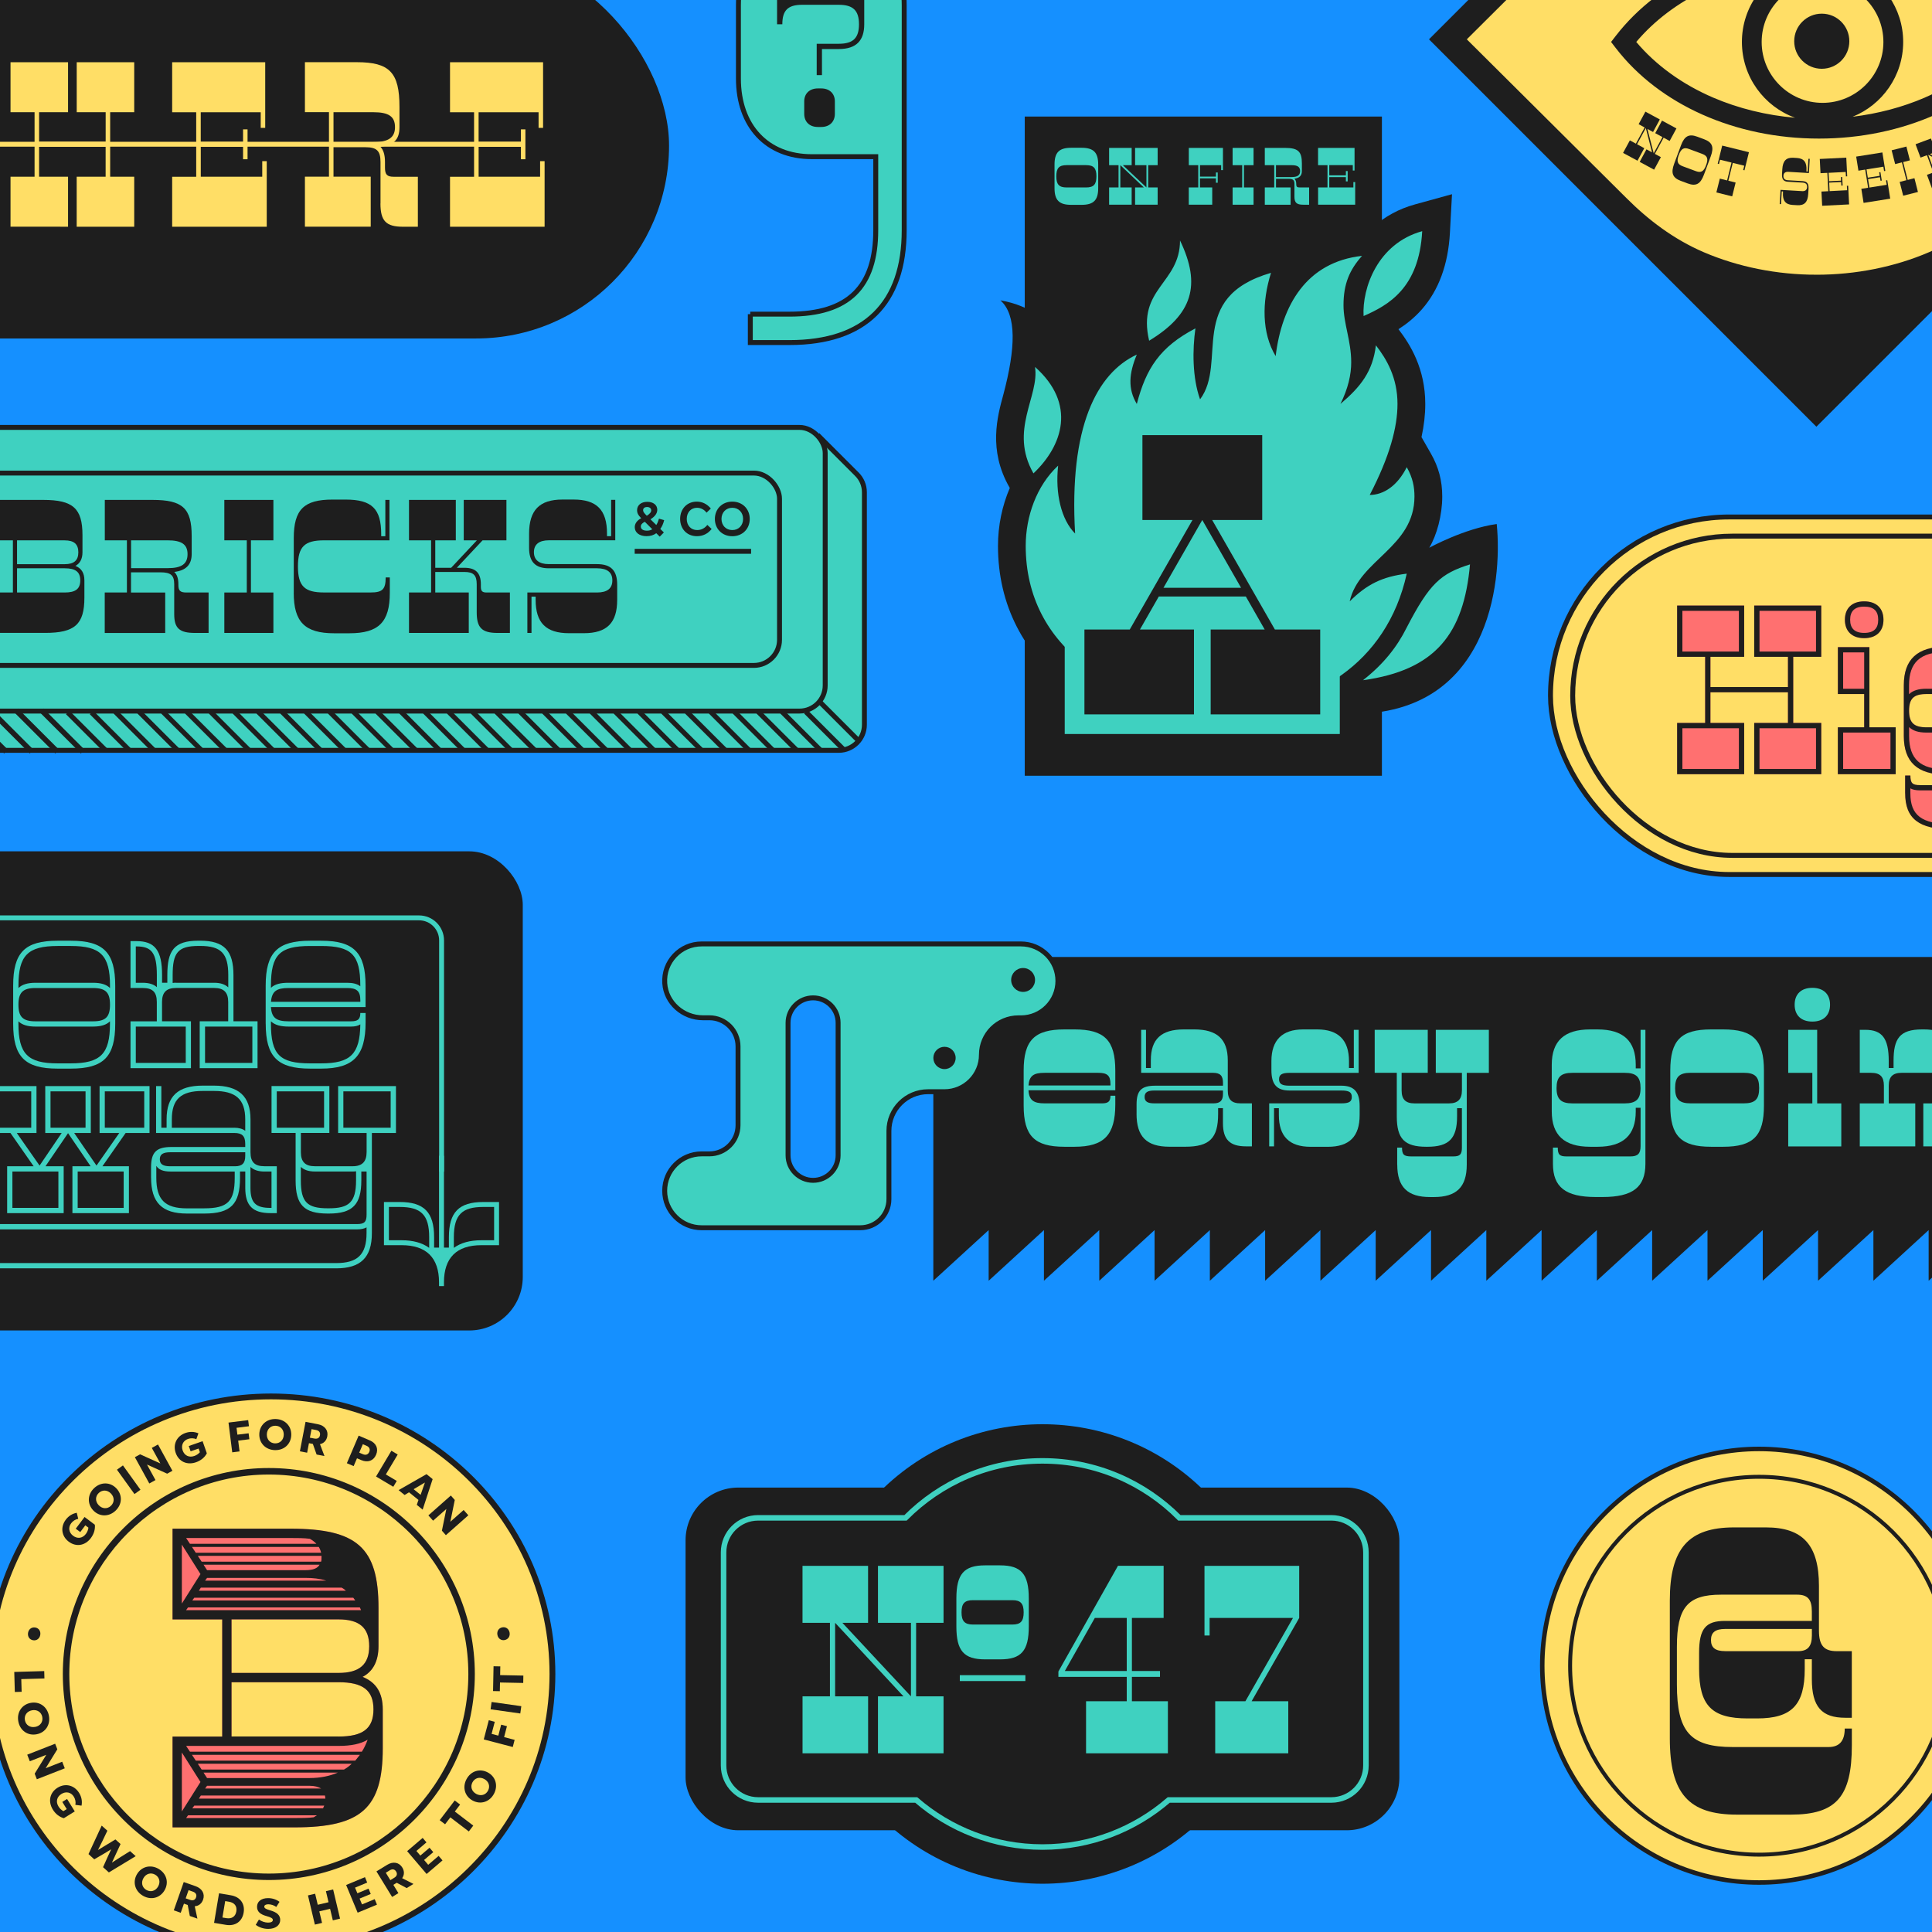
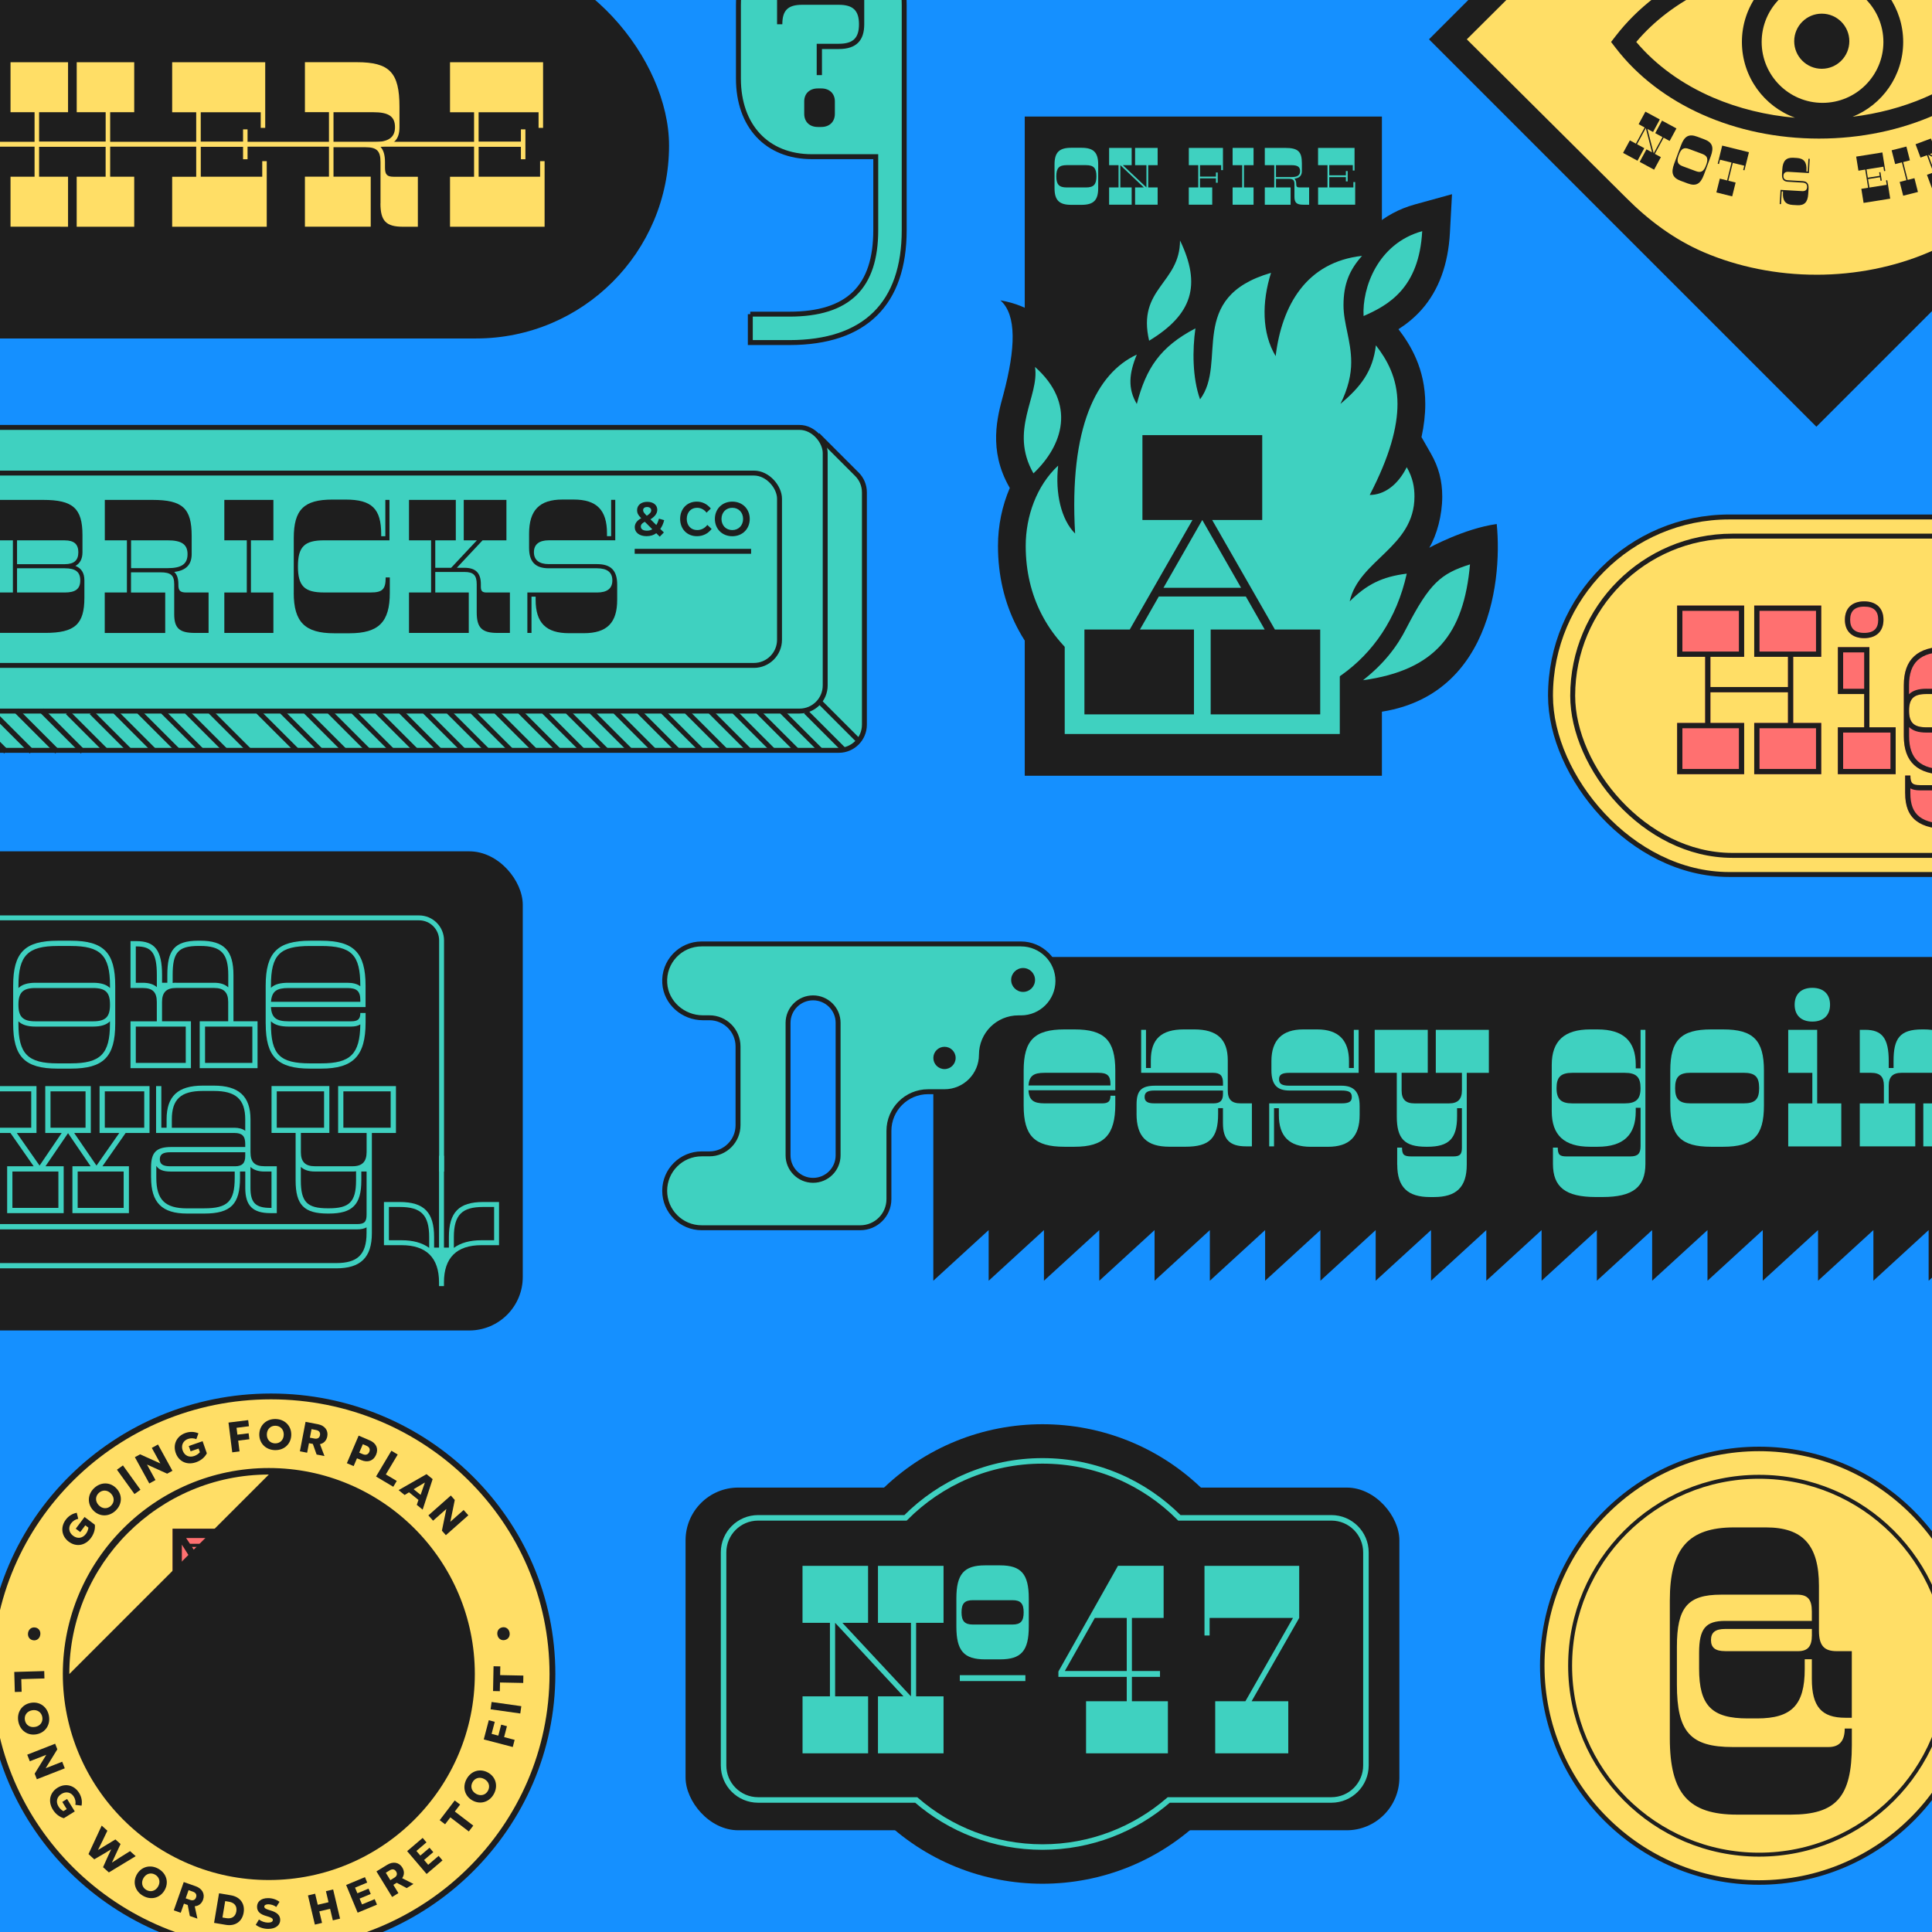
<svg xmlns="http://www.w3.org/2000/svg" id="Layer_1" viewBox="0 0 584 584">
  <defs>
    <style>.cls-1,.cls-2,.cls-3,.cls-4,.cls-5,.cls-6,.cls-7,.cls-8,.cls-9{fill:none;}.cls-10{stroke-width:.37px;}.cls-10,.cls-2,.cls-3,.cls-4,.cls-11,.cls-5,.cls-6,.cls-12,.cls-13,.cls-14,.cls-15{stroke-miterlimit:10;}.cls-10,.cls-2,.cls-11,.cls-5,.cls-6,.cls-12,.cls-13,.cls-14,.cls-15{stroke:#1e1e1e;}.cls-2,.cls-13,.cls-14{stroke-width:1.49px;}.cls-3{stroke-width:1.67px;}.cls-3,.cls-4{stroke:#3fd1c0;}.cls-16,.cls-11,.cls-13,.cls-15{fill:#ffde66;}.cls-17{fill:#ff7070;}.cls-18{fill:#1590ff;}.cls-19,.cls-12{fill:#1e1e1e;}.cls-20,.cls-14{fill:#3fd1c0;}.cls-4{stroke-width:1.48px;}.cls-11{stroke-width:1.76px;}.cls-5{stroke-width:1.6px;}.cls-6{stroke-width:1.19px;}.cls-12{stroke-width:1.71px;}.cls-7{filter:url(#drop-shadow-1);}.cls-8{filter:url(#drop-shadow-2);}.cls-15{stroke-width:1.36px;}.cls-9{clip-path:url(#clippath);}</style>
    <clipPath id="clippath">
      <rect class="cls-1" width="584" height="584" />
    </clipPath>
    <filter id="drop-shadow-1" filterUnits="userSpaceOnUse">
      <feOffset dx=".79" dy=".79" />
      <feGaussianBlur result="blur" stdDeviation="0" />
      <feFlood flood-color="#85c2f9" flood-opacity=".15" />
      <feComposite in2="blur" operator="in" />
      <feComposite in="SourceGraphic" />
    </filter>
    <filter id="drop-shadow-2" filterUnits="userSpaceOnUse">
      <feOffset dx=".56" dy=".56" />
      <feGaussianBlur result="blur-2" stdDeviation="0" />
      <feFlood flood-color="#85c2f9" flood-opacity=".2" />
      <feComposite in2="blur-2" operator="in" />
      <feComposite in="SourceGraphic" />
    </filter>
  </defs>
  <rect class="cls-18" width="584" height="584" />
  <g class="cls-9">
    <rect class="cls-19" x="-81.06" y="-14.31" width="283.3" height="116.62" rx="58.31" ry="58.31" />
    <path class="cls-16" d="m-27.37,68.34v-7.6c0-10.61-4.74-16.09-14.08-16.09h-1.4v-2.12h1.4c9.33,0,14.08-5.48,14.08-16.09v-7.6H-11.04v6.81c0,10.43-3.89,14.76-13.3,14.76h-3.97v2.44h185.93v1.49H-28.3v2.44h3.97c9.41,0,13.3,4.33,13.3,14.76v6.81h-16.33Z" />
    <path class="cls-16" d="m23.18,18.81h17.39v15.11h-7.27v19.5h7.27v15.11h-17.39v-15.11h8.75v-9.04H11.82v9.04h8.75v15.11H3.18v-15.11h7.27v-19.5H3.18v-15.11h17.39v15.11h-8.75v8.91h20.12v-8.91h-8.75v-15.11Z" />
    <path class="cls-16" d="m73.48,44.38h-12.79v9.04h18.58v-4.71h1.36v19.83h-28.59v-15.11h7.27v-19.5h-7.27v-15.11h28.13v19.83h-1.36v-4.71h-18.13v8.91h12.79v-3.75h1.36v9.04h-1.36v-3.75Z" />
    <path class="cls-16" d="m115.02,61.49v-12.53c0-3.36-1.14-4.46-4.55-4.46h-9.66v8.91h11.25v15.11h-19.89v-15.11h7.27v-19.5h-7.27v-15.11h15.68c9.89,0,12.9,3.1,12.9,13.5v6.14c0,3.94-1.88,5.42-5.74,5.94.91.97,1.36,2.45,1.36,4.59v1.68c0,2.13.62,2.78,2.67,2.78h7.27v15.11h-4.49c-5.11,0-6.82-1.74-6.82-7.04Zm-2.16-18.53c4.55,0,6.54-1.39,6.54-4.52,0-3.29-1.99-4.52-6.54-4.52h-12.05v9.04h12.05Z" />
    <path class="cls-16" d="m157.47,44.38h-12.79v9.04h18.58v-4.71h1.36v19.83h-28.59v-15.11h7.27v-19.5h-7.27v-15.11h28.13v19.83h-1.36v-4.71h-18.13v8.91h12.79v-3.75h1.36v9.04h-1.36v-3.75Z" />
    <path class="cls-19" d="m639.78,289.28h-331.19l-26.47,40.7v57.16s16.73-15.31,16.73-15.31v15.31l16.71-15.31v15.31s16.73-15.31,16.73-15.31v15.31l16.71-15.31v15.31l16.71-15.31v15.31s16.71-15.31,16.71-15.31v15.31l16.71-15.31v15.31s16.71-15.31,16.71-15.31v15.31s16.73-15.31,16.73-15.31v15.31l16.71-15.31v15.31s16.71-15.31,16.71-15.31v15.31l16.71-15.31v15.31s16.71-15.31,16.71-15.31v15.31s16.73-15.31,16.73-15.31v15.31l16.71-15.31v15.31l16.71-15.31v15.31s16.73-15.31,16.73-15.31v15.31l16.7-15.31v15.31s16.73-15.31,16.73-15.31v15.31s16.71-15.31,16.71-15.31v15.31s16.71-15.31,16.71-15.31v15.31s16.71-15.31,16.71-15.31v-72.42c0-5.6-4.54-10.13-10.13-10.13Zm-1.98,17.25c-3.09,0-5.58-2.5-5.58-5.58s2.5-5.58,5.58-5.58,5.57,2.5,5.57,5.58-2.5,5.58-5.57,5.58Z" />
    <path class="cls-20" d="m309.43,334.19v-10.57c0-9.17,3.28-12.45,12.33-12.45h3.04c9.05,0,12.33,3.28,12.33,12.45v5.95h-26.24c.18,3.04,1.58,3.95,4.86,3.95h17.37c1.82,0,2.55-.55,2.55-2.31h1.46v2.61c0,9.29-3.4,12.82-12.33,12.82h-3.04c-9.05,0-12.33-3.28-12.33-12.45Zm26.24-6.07v-.43c0-2.61-1.03-3.4-3.64-3.4h-16.28c-3.28,0-4.62.85-4.86,3.83h24.78Z" />
    <path class="cls-20" d="m343.56,336.68v-2.85c0-4.19,1.46-5.65,5.65-5.65h20.47v-.85c0-2.19-.85-3.04-3.04-3.04h-21.69v-13h1.46v11.54h1.46v-2.31c0-6.44,3.16-9.35,10.02-9.35h3.1c6.86,0,10.14,2.92,10.14,9.35v9.11c0,2.73,1.15,3.89,3.89,3.89h3.4v13h-1.76c-4.92,0-6.99-2.07-6.99-6.99v-4.56h-1.46v1.76c0,7.29-2.55,9.9-9.9,9.9h-4.8c-6.92,0-9.96-3.04-9.96-9.96Zm5.35-3.16h17.92c2,0,2.85-.85,2.85-2.85v-1.03h-20.77c-2,0-2.92.55-2.92,1.94s.91,1.94,2.92,1.94Z" />
    <path class="cls-20" d="m386.57,337.05v-2.07h-1.46v11.54h-1.46v-13h21.81c2.31,0,3.16-.49,3.16-1.94s-.85-1.94-3.16-1.94h-15.67c-3.89,0-5.47-1.88-5.47-6.2v-2.67c0-6.38,3.28-9.6,9.6-9.6h4.25c6.38,0,9.6,3.22,9.6,9.6v2.07h1.46v-11.54h1.46v13h-20.9c-2.31,0-3.16.55-3.16,1.94s.85,1.94,3.16,1.94h15.67c3.83,0,5.53,1.88,5.53,6.14v2.73c0,6.5-3.1,9.6-9.6,9.6h-5.22c-6.44,0-9.6-3.16-9.6-9.6Z" />
    <path class="cls-20" d="m422.34,352.05v-5.16h1.46c0,2.13.55,2.67,2.85,2.67h12.64c2,0,2.61-.61,2.61-2.61v-11.97h-1.46v2.49c0,6.68-2.43,9.17-8.99,9.17h-.3c-6.62,0-8.93-2.43-8.93-9.17v-13.18h-6.68v-13h16.04v13h-7.9v5.35c0,2.67,1.21,3.89,3.89,3.89h10.45c2.67,0,3.89-1.28,3.89-3.95v-5.28h-7.9v-13h16.04v13h-6.68v27.76c0,6.8-3.16,9.78-9.9,9.78h-1.21c-6.74,0-9.9-2.98-9.9-9.78Z" />
    <path class="cls-20" d="m469.42,351.81v-4.92h1.46c0,2.13.55,2.67,2.67,2.67h19.26c2.25,0,3.1-.85,3.1-3.1v-11.6h-1.46v1.09c0,7.17-3.77,10.69-11.54,10.69h-2.25c-7.84,0-11.6-3.52-11.6-10.69v-14.09c0-7.17,3.77-10.69,11.6-10.69h2.25c7.78,0,11.54,3.52,11.54,10.69v1.09h1.46v-11.66h1.46v40.52c0,7.05-3.83,10.02-12.94,10.02h-2.07c-9.11,0-12.94-2.98-12.94-10.02Zm5.89-18.28h15.79c3.46,0,4.8-1.28,4.8-4.62s-1.28-4.62-4.8-4.62h-15.79c-3.52,0-4.8,1.28-4.8,4.62s1.34,4.62,4.8,4.62Z" />
    <path class="cls-20" d="m504.89,334.19v-10.57c0-9.17,3.22-12.45,12.33-12.45h3.65c9.11,0,12.33,3.28,12.33,12.45v10.57c0,9.17-3.22,12.45-12.33,12.45h-3.65c-9.11,0-12.33-3.28-12.33-12.45Zm6.14-.67h16.04c3.52,0,4.68-1.28,4.68-4.62s-1.15-4.62-4.68-4.62h-16.04c-3.46,0-4.68,1.28-4.68,4.62s1.21,4.62,4.68,4.62Z" />
    <path class="cls-20" d="m540.54,333.53h7.29v-9.23h-7.29v-13h8.75v22.23h7.29v13h-16.04v-13Zm7.29-34.93c3.34,0,5.35,1.88,5.35,5.1s-2,5.1-5.35,5.1-5.35-1.88-5.35-5.1,2-5.1,5.35-5.1Z" />
    <path class="cls-20" d="m562.17,333.53h7.29v-5.35c0-2.67-1.09-3.89-3.89-3.89h-3.4v-13h1.64c5.1,0,7.11,2.55,7.11,9.42v2.13h1.46v-2.13c0-6.74,1.82-9.54,8.63-9.54h.49c6.68,0,9.23,2.79,9.23,9.54v12.82h6.68v13h-16.04v-13h7.9v-5.35c0-2.67-1.21-3.89-3.89-3.89h-10.57c-2.67,0-3.89,1.21-3.89,3.89v5.35h8.02v13h-16.77v-13Z" />
    <path class="cls-14" d="m316.49,288.59c-2.03-2.01-4.81-3.26-7.89-3.26h-96.52c-6.42,0-11.57,5.4-11.14,11.9.39,5.93,5.58,10.42,11.53,10.42h1.96c4.78,0,8.66,3.88,8.66,8.66v23.82c0,4.78-3.88,8.66-8.66,8.66h-2.34c-6.17,0-11.17,4.99-11.17,11.16,0,3.09,1.25,5.88,3.27,7.89,2.01,2.03,4.81,3.28,7.89,3.28h47.97c4.78,0,8.65-3.87,8.65-8.65v-20.63c0-6.54,5.3-11.84,11.84-11.84h4.95c6.17,0,11.17-5.01,11.17-11.17,0-3.09,1.25-5.88,3.26-7.9,2.03-2.01,4.82-3.26,7.9-3.26h.79c6.16,0,11.17-4.99,11.17-11.17,0-3.07-1.25-5.87-3.27-7.89Zm-63.15,60.64c0,4.18-3.39,7.56-7.56,7.56s-7.57-3.38-7.57-7.56v-40.04c0-4.18,3.39-7.56,7.57-7.56,2.08,0,3.97.85,5.35,2.21,1.37,1.37,2.21,3.25,2.21,5.35v40.04Z" />
    <circle class="cls-19" cx="285.5" cy="319.79" r="3.37" />
    <circle class="cls-19" cx="309.26" cy="296.22" r="3.61" />
    <polygon class="cls-16" points="549.05 -98.48 438.68 11.38 549.05 123.55 660.75 11.19 549.05 -98.48" />
    <g class="cls-7">
      <path class="cls-19" d="m610.51,10.09c-12.95-17.16-35.93-27.4-61.46-27.4s-48.18,10.23-61.44,27.38l-1.41,1.82,1.41,1.83c13.19,17.15,36.16,27.38,61.44,27.38s48.25-10.24,61.44-27.38l1.39-1.8-1.37-1.82Zm-60.39-16.59c10.14,0,18.4,8.25,18.4,18.4s-8.25,18.4-18.4,18.4-18.4-8.25-18.4-18.4,8.25-18.4,18.4-18.4Zm-33.04,35.22c-9.35-4.01-17.34-9.8-23.27-16.83,11.01-13.03,28.49-21.31,48.09-22.94-9.41,3.38-16.15,12.39-16.15,22.94s6.7,19.51,16.06,22.91c-8.66-.74-17.1-2.81-24.73-6.08Zm63.94,0c-6.77,2.91-14.17,4.86-21.8,5.78,8.95-3.61,15.28-12.38,15.28-22.61s-6.4-19.09-15.42-22.67c18.64,2.14,34.97,10.24,45.23,22.64-5.93,7.04-13.93,12.84-23.29,16.85Z" />
    </g>
    <g class="cls-8">
      <circle class="cls-19" cx="550.12" cy="11.9" r="8.33" />
    </g>
    <path class="cls-19" d="m492.67,42.43l1.82.99,2.65-4.89-1.82-.99,2.05-3.79,4.36,2.36-2.05,3.79-1.71-.93,1.91,7.36,2.65-4.89-2.19-1.19,2.05-3.79,4.36,2.36-2.05,3.79-1.82-.99-2.65,4.89,1.82.99-2.05,3.79-4.36-2.36,2.05-3.79,1.69.92-1.89-7.35-2.65,4.89,2.19,1.19-2.05,3.79-4.36-2.36,2.05-3.79Z" />
    <path class="cls-19" d="m506.07,49.47l2.05-5.52c1.05-2.83,2.41-3.56,4.9-2.64l2.1.78c2.49.93,3.04,2.37,1.99,5.2l-2.05,5.52c-1.05,2.83-2.4,3.57-4.9,2.64l-2.1-.78c-2.49-.93-3.04-2.37-1.99-5.2Zm2.56.78l3.98,1.48c1.58.59,2.4.11,3.11-1.81.71-1.92.41-2.81-1.17-3.4l-3.98-1.48c-1.58-.59-2.4-.11-3.11,1.81-.71,1.92-.41,2.81,1.17,3.4Z" />
    <path class="cls-19" d="m528.67,46l-1.36,5.48-.38-.09.32-1.3-3.47-.86-1.34,5.4,2.2.55-1.04,4.18-4.78-1.19,1.04-4.18,2.2.55,1.34-5.4-3.48-.86-.32,1.3-.38-.09,1.36-5.48,8.08,2Z" />
    <path class="cls-19" d="m538.95,58.22l.02-.35-.39-.02-.23,3.86-.39-.02.25-4.3,6.52.38c.95.06,1.46-.34,1.52-1.2.05-.86-.41-1.32-1.36-1.37l-4.51-.27c-1.26-.07-1.8-.81-1.72-2.28l.09-1.51c.15-2.5,1.18-3.58,3.34-3.45l1.05.06c2.15.13,3.06,1.29,2.91,3.79l-.02.29.39.02.23-3.86.39.02-.25,4.3-6.23-.37c-.91-.05-1.42.36-1.47,1.19-.05.83.41,1.3,1.32,1.35l4.51.27c1.31.08,1.85.79,1.76,2.3l-.1,1.62c-.14,2.44-1.16,3.49-3.33,3.36l-1.39-.08c-2.15-.13-3.06-1.29-2.91-3.73Z" />
-     <path class="cls-19" d="m556.56,55.02l-3.64.18.13,2.57,5.29-.27-.07-1.34.39-.02.28,5.65-8.14.41-.22-4.3,2.07-.1-.28-5.55-2.07.1-.22-4.3,8.01-.4.28,5.65-.39.02-.07-1.34-5.16.26.13,2.54,3.64-.18-.05-1.07.39-.02.13,2.57-.39.02-.05-1.07Z" />
    <path class="cls-19" d="m568.27,53.57l-3.6.57.41,2.55,5.23-.83-.21-1.33.38-.06.89,5.58-8.05,1.28-.68-4.25,2.05-.33-.88-5.49-2.05.33-.68-4.25,7.92-1.26.89,5.58-.38.06-.21-1.33-5.1.81.4,2.51,3.6-.57-.17-1.05.38-.06.41,2.55-.38.06-.17-1.05Z" />
    <path class="cls-19" d="m574.23,54.99l2.04-.52-1.37-5.39-2.04.52-1.06-4.17,4.46-1.13,1.06,4.17-2.04.52,1.37,5.39,2.04-.52,1.06,4.17-4.46,1.13-1.06-4.17Z" />
    <path class="cls-19" d="m582.47,52.85l1.94-.72-1.94-5.21-1.94.72-1.5-4.04,4.65-1.73,1.5,4.04-1.82.68,6.8,3.41-1.94-5.21-2.34.87-1.5-4.04,4.65-1.73,1.5,4.04-1.94.72,1.94,5.21,1.94-.72,1.5,4.04-4.65,1.73-1.5-4.04,1.81-.67-6.78-3.41,1.94,5.21,2.34-.87,1.5,4.04-4.65,1.73-1.5-4.04Z" />
    <path class="cls-12" d="m549.05-104L433.16,11.89l115.89,115.89,115.89-115.89-115.89-115.89Zm0,187.9c-12,0-23.88-2.38-34.36-6.87-9.35-4.01-17.14-10.03-23.65-16.54l-48.87-48.6,49.59-49.35c14.09-14.09,34.37-22.65,57.29-22.65s42.95,8.18,56.32,21.54l50.56,50.45-51.09,50.93c-5.66,5.66-13.16,10.67-21.43,14.22-10.48,4.5-22.36,6.87-34.36,6.87Z" />
    <rect class="cls-13" x="468.68" y="156.27" width="259.47" height="108.07" rx="54.04" ry="54.04" />
    <rect class="cls-2" x="475.39" y="162.06" width="246.97" height="96.5" rx="48.25" ry="48.25" />
    <path class="cls-17" d="m506.96,218.53h8.47v-19.99h-8.47v-15.49h20.26v15.49h-10.2v9.14h23.44v-9.14h-10.2v-15.49h20.26v15.49h-8.47v19.99h8.47v15.49h-20.26v-15.49h10.2v-9.27h-23.44v9.27h10.2v15.49h-20.26v-15.49Z" />
    <path class="cls-17" d="m555.55,219.85h7.95v-10.06h-7.95v-14.17h9.53v24.23h7.94v14.17h-17.48v-14.17Zm7.95-38.07c3.64,0,5.83,2.05,5.83,5.56s-2.19,5.56-5.83,5.56-5.83-2.05-5.83-5.56,2.18-5.56,5.83-5.56Z" />
    <path class="cls-17" d="m575.88,239.78v-5.36h1.59c0,2.32.6,2.91,2.91,2.91h20.99c2.45,0,3.38-.93,3.38-3.38v-12.65h-1.59v1.19c0,7.81-4.1,11.65-12.58,11.65h-2.45c-8.54,0-12.65-3.84-12.65-11.65v-15.36c0-7.81,4.1-11.65,12.65-11.65h2.45c8.47,0,12.58,3.84,12.58,11.65v1.19h1.59v-12.71h1.59v44.16c0,7.68-4.17,10.92-14.1,10.92h-2.25c-9.93,0-14.1-3.24-14.1-10.92Zm6.42-19.93h17.21c3.77,0,5.23-1.39,5.23-5.03s-1.39-5.03-5.23-5.03h-17.21c-3.84,0-5.23,1.39-5.23,5.03s1.46,5.03,5.23,5.03Z" />
    <path class="cls-19" d="m506.96,218.53h8.47v-19.99h-8.47v-15.49h20.26v15.49h-10.2v9.14h23.44v-9.14h-10.2v-15.49h20.26v15.49h-8.47v19.99h8.47v15.49h-20.26v-15.49h10.2v-9.27h-23.44v9.27h10.2v15.49h-20.26v-15.49Zm18.67-21.58v-12.31h-17.08v12.31h17.08Zm0,35.49v-12.31h-17.08v12.31h17.08Zm23.31-35.49v-12.31h-17.08v12.31h17.08Zm0,35.49v-12.31h-17.08v12.31h17.08Z" />
    <path class="cls-19" d="m555.55,219.85h7.95v-10.06h-7.95v-14.17h9.53v24.23h7.94v14.17h-17.48v-14.17Zm7.95-11.65v-10.99h-6.36v10.99h6.36Zm7.94,24.23v-10.99h-14.3v10.99h14.3Zm-7.94-50.65c3.64,0,5.83,2.05,5.83,5.56s-2.19,5.56-5.83,5.56-5.83-2.05-5.83-5.56,2.18-5.56,5.83-5.56Zm0,9.53c2.98,0,4.24-1.39,4.24-3.97s-1.26-3.97-4.24-3.97-4.24,1.46-4.24,3.97,1.26,3.97,4.24,3.97Z" />
    <path class="cls-19" d="m575.88,239.78v-5.36h1.59c0,2.32.6,2.91,2.91,2.91h20.99c2.45,0,3.38-.93,3.38-3.38v-12.65h-1.59v1.19c0,7.81-4.1,11.65-12.58,11.65h-2.45c-8.54,0-12.65-3.84-12.65-11.65v-15.36c0-7.81,4.1-11.65,12.65-11.65h2.45c8.47,0,12.58,3.84,12.58,11.65v1.19h1.59v-12.71h1.59v44.16c0,7.68-4.17,10.92-14.1,10.92h-2.25c-9.93,0-14.1-3.24-14.1-10.92Zm6.42-31.58h17.21c.73,0,1.46.07,2.05.13v-1.19c0-6.89-3.38-10.06-10.99-10.06h-2.45c-7.68,0-11.06,3.18-11.06,10.06v2.71c1.13-1.13,2.85-1.66,5.23-1.66Zm0,11.65h17.21c3.77,0,5.23-1.39,5.23-5.03s-1.39-5.03-5.23-5.03h-17.21c-3.84,0-5.23,1.39-5.23,5.03s1.46,5.03,5.23,5.03Zm5.83,12.71h2.45c7.48,0,10.99-3.05,10.99-10.06v-1.19c-.6.07-1.32.13-2.05.13h-17.21c-2.38,0-4.1-.53-5.23-1.66v2.71c0,6.95,3.44,10.06,11.06,10.06Zm1.85,16.55h2.25c9.14,0,12.51-2.65,12.51-9.34v-1.79c-.79.6-1.92.93-3.38.93h-20.99c-1.26,0-2.18-.2-2.91-.6v1.46c0,6.62,3.31,9.34,12.51,9.34Z" />
    <path class="cls-19" d="m373.01,218.17c-40.16,0-67.15-21.36-67.15-53.16,0-6.29,1.45-12.43,4.08-17.73l-1.2-2.1c-5.56-9.73-3.25-18.12-1.4-24.87.94-3.4,1.74-6.34,1.37-8.73l-1.83-11.58,8.76,7.79c5.29,4.7,8.42,10.15,9.15,15.87,4.22-11.63,10.91-17.43,17.08-20.28l1.16-.54c-1.99-10.02,1.98-15.49,5.2-19.92,2.38-3.27,4.25-5.85,4.25-10.24l7.98-1.82c3.77,7.81,4.72,14.46,2.91,20.32-.31.99-.69,1.95-1.16,2.9l2.51-1.31c2.44-5.78,7.48-11.17,18.3-14.32l7.54-2.19-2.36,7.49c-.58,1.82-1.01,3.63-1.3,5.39,5.14-9.22,13.43-14.74,24.35-15.95l5.78-.64c3.26-3.17,7.23-5.44,11.75-6.69l5.62-1.55-.31,5.82c-.99,18.33-11.03,24.93-17.67,28.11l2.8,3.6c3.18,4.09,7.41,10.65,7.41,20.3,0,3.33-.46,6.87-1.4,10.66l3.65,6.38c1.99,3.49,2.88,6.87,2.88,10.94,0,9.13-4.79,14.78-9.64,19.55.83-.15,1.7-.28,2.59-.39l5.9-.74-1.28,5.8c-.07.31-.14.62-.21.93,3.96-4.28,8.3-6.84,13.97-8.63l6-1.9-.56,6.27c-2.2,24.8-14.54,37.33-40.01,40.63l-1.25-3.65c-9.59,6.59-21.71,10.21-34.26,10.21Zm38.53-117.78c.13.64.26,1.29.39,1.97l.27-2.25-.65.28Z" />
    <path class="cls-19" d="m429.9,69.88c-.93,17.25-10.26,22.38-17.72,25.65-.47-8.39,4.2-21.92,17.72-25.65m-73.21,2.8c6.53,13.52,3.73,22.38-9.33,30.31-3.73-15.85,9.33-17.25,9.33-30.31m55.02,4.66c-3.73,4.2-5.6,8.39-5.6,14.92,0,5.6,2.33,10.72,2.33,17.25,0,3.73-.93,7.93-3.26,12.59,6.06-5.13,9.79-9.79,10.73-17.72,3.26,4.2,6.53,9.79,6.53,17.72,0,6.99-2.33,15.85-8.39,27.51,4.2,0,8.39-2.8,11.19-8.39,1.87,3.26,2.33,6.06,2.33,8.86,0,15.39-16.79,19.12-19.58,31.71,5.13-5.13,9.79-7.46,17.25-8.39-6.06,27.51-28.91,40.57-52.23,40.57-35.91,0-62.95-18.19-62.95-48.96,0-8.86,3.26-18.19,9.79-24.25-.93,8.39.93,16.32,5.13,20.52-1.87-32.18,6.53-48.5,18.65-54.09-2.33,5.6-2.8,10.26,0,14.92,2.8-10.72,6.99-17.25,17.72-22.85-.93,6.53-.93,14.92,1.4,21.45,8.39-11.19-4.2-30.78,21.45-38.24-2.8,8.86-2.8,18.19,1.4,25.18,1.87-15.39,9.33-28.44,26.11-30.31m-98.86,33.57c12.59,11.19,8.39,23.78-.47,32.18-7.46-13.06,1.87-23.32.47-32.18m131.5,59.69c-1.87,20.98-11.19,33.57-36.37,36.84,7.93-4.66,12.59-10.26,15.39-15.85,6.99-13.52,12.12-18.19,20.98-20.98m-5.44-111.91l-11.24,3.1c-4.74,1.31-8.95,3.58-12.49,6.72l-4.39.49c-5.6.62-10.69,2.32-15.11,5l1.25-3.97-15.08,4.39c-5.59,1.62-10.12,3.88-13.67,6.82-.54-3.82-1.85-7.87-3.94-12.2l-15.95,3.65c0,2.9-1.12,4.57-3.45,7.77-3,4.12-7.34,10.09-6.4,19.94-4.54,2.42-9.21,6.29-13.08,12.47-1.6-2.7-4.46-18.92-22.95-22.09,4.95,4.4,4.6,14.49.9,28.42-1.84,6.7-4.62,16.82,1.8,28.06l.13.23c-2.31,5.38-3.57,11.39-3.57,17.52,0,8.85,1.92,17.08,5.71,24.47,3.64,7.09,8.91,13.24,15.67,18.28,6.42,4.79,14.04,8.47,22.65,10.96,8.41,2.42,17.59,3.65,27.31,3.65,12.86,0,24.87-3.39,34.94-9.83l1.11,3.23c40.6,0,45.2-38.97,43.37-57.38-9.84,1.36-20.39,7.17-20.39,7.17,2.27-3.79,3.92-9.82,3.92-15.47,0-4.78-1.09-8.92-3.44-13.02l-2.83-4.95c.76-3.5,1.14-6.83,1.14-10,0-10.74-4.57-18.03-8.1-22.62,2.44-1.56,4.86-3.49,7.06-5.99,5.12-5.82,7.97-13.61,8.49-23.16l.63-11.65h0Z" />
    <rect class="cls-19" x="309.76" y="35.23" width="107.96" height="199.26" />
    <path class="cls-20" d="m412.18,95.53c-.47-8.39,4.2-21.92,17.72-25.65-.93,17.25-10.26,22.38-17.72,25.65Zm-99.79,47.56c8.86-8.39,13.06-20.98.47-32.18,1.4,8.86-7.93,19.12-.47,32.18Zm34.97-40.1c13.06-7.93,15.85-16.79,9.33-30.31,0,13.06-13.06,14.46-9.33,30.31Zm64.63,102.63c21.9-3.03,30.49-14.03,32.36-35.02-8.86,2.8-12.2,5.7-19.2,19.22-2.8,5.6-6.86,10.88-13.16,15.8Zm-92.15-64.86c-6.53,6.06-9.79,15.39-9.79,24.25,0,30.78,27.05,48.96,62.95,48.96,23.32,0,46.16-13.06,52.23-40.57-7.46.93-12.12,3.26-17.25,8.39,2.8-12.59,19.58-16.32,19.58-31.71,0-2.8-.47-5.6-2.33-8.86-2.8,5.6-6.99,8.39-11.19,8.39,6.06-11.66,8.39-20.52,8.39-27.51,0-7.93-3.26-13.52-6.53-17.72-.93,7.93-4.66,12.59-10.72,17.72,2.33-4.66,3.26-8.86,3.26-12.59,0-6.53-2.33-11.66-2.33-17.25,0-6.53,1.87-10.72,5.6-14.92-16.79,1.87-24.25,14.92-26.11,30.31-4.2-6.99-4.2-16.32-1.4-25.18-25.65,7.46-13.06,27.05-21.45,38.24-2.33-6.53-2.33-14.92-1.4-21.45-10.73,5.6-14.92,12.12-17.72,22.85-2.8-4.66-2.33-9.33,0-14.92-12.12,5.6-20.52,21.92-18.65,54.09-4.2-4.2-6.06-12.12-5.13-20.52Z" />
    <path class="cls-19" d="m324.85,218.91v-31.6h14.95l15.56-27.16h-12.97v-31.6h42.12v31.6h-12.97l15.56,27.16h14.95v31.6h-77.2Zm52.33-31.6l-2.3-4.03h-22.86l-2.3,4.03h27.46Zm-7.13-12.61l-6.6-11.54-6.6,11.54h13.21Z" />
    <path class="cls-20" d="m381.54,131.53v25.65h-15.13l18.96,33.11h13.7v25.65h-33.11v-25.65h16.33l-5.7-9.98h-26.31l-5.7,9.98h16.33v25.65h-33.11v-25.65h13.7l18.96-33.11h-15.13v-25.65h36.18m-29.82,46.15h23.46l-11.73-20.5-11.73,20.5m35.76-52.1h-48.07v37.54h10.81l-12.15,21.21h-16.2v37.55h83.15v-37.55h-16.2l-12.15-21.21h10.81v-37.54h0Zm-25.51,46.15l1.48-2.58,1.48,2.58h-2.95Z" />
    <path class="cls-20" d="m318.76,56.86v-7.13c0-3.66,1.4-5.06,5.06-5.06h3.08c3.66,0,5.06,1.4,5.06,5.06v7.13c0,3.66-1.38,5.06-5.06,5.06h-3.08c-3.66,0-5.06-1.4-5.06-5.06Zm3.68-.2h5.84c2.32,0,3.14-.89,3.14-3.37s-.83-3.37-3.14-3.37h-5.84c-2.32,0-3.14.89-3.14,3.37s.83,3.37,3.14,3.37Z" />
    <path class="cls-20" d="m335.26,56.66h2.85v-6.73h-2.85v-5.22h6.82v5.22h-2.67l7.13,6.73v-6.73h-3.43v-5.22h6.82v5.22h-2.85v6.73h2.85v5.22h-6.82v-5.22h2.65l-7.11-6.73v6.73h3.43v5.22h-6.82v-5.22Z" />
    <path class="cls-20" d="m359.35,56.66h2.85v-6.73h-2.85v-5.22h10.32v6.71h-.54v-1.49h-6.4v3.46h4.82v-1.25h.54v3.1h-.54v-1.32h-4.82v2.74h3.7v5.22h-7.09v-5.22Z" />
    <path class="cls-20" d="m372.59,56.66h2.9v-6.73h-2.9v-5.22h6.33v5.22h-2.9v6.73h2.9v5.22h-6.33v-5.22Z" />
    <path class="cls-20" d="m382.32,56.66h2.85v-6.73h-2.85v-5.22h6.15c3.88,0,5.06,1.07,5.06,4.66v2.34c0,1.36-.74,2.12-2.25,2.3.36.33.54.85.54,1.58v.11c0,.74.25.96,1.05.96h2.85v5.22h-1.76c-2.01,0-2.68-.6-2.68-2.43v-3.86c0-1.16-.45-1.54-1.78-1.54h-3.79v2.61h4.41v5.22h-7.8v-5.22Zm8.11-3.14c1.78,0,2.56-.54,2.56-1.81s-.78-1.78-2.56-1.78h-4.73v3.59h4.73Z" />
    <path class="cls-20" d="m398.42,56.66h2.85v-6.73h-2.85v-5.22h11.03v6.84h-.53v-1.63h-7.11v3.08h5.02v-1.29h.54v3.12h-.54v-1.29h-5.02v3.12h7.29v-1.63h.54v6.84h-11.21v-5.22Z" />
    <circle class="cls-19" cx="315.12" cy="499.96" r="69.45" transform="translate(-261.23 369.26) rotate(-45)" />
    <rect class="cls-19" x="207.23" y="449.66" width="215.77" height="103.59" rx="15.94" ry="15.94" />
    <path class="cls-20" d="m242.58,512.77h8.29v-22.23h-8.29v-17.22h19.82v17.22h-7.77l20.73,22.23v-22.23h-9.97v-17.22h19.82v17.22h-8.29v22.23h8.29v17.22h-19.82v-17.22h7.71l-20.66-22.23v22.23h9.97v17.22h-19.82v-17.22Zm46.51-29.59c0-7.36,2.27-10.01,8.68-10.01h4.53c6.41,0,8.68,2.65,8.68,10.01v8.47c0,7.36-2.27,9.94-8.68,9.94h-4.53c-6.41,0-8.68-2.58-8.68-9.94v-8.47Zm1.04,23.19h19.82v1.77h-19.82v-1.77Zm3.95-15.31h11.98c2.46,0,3.37-1.03,3.37-3.68s-.91-3.68-3.37-3.68h-11.98c-2.53,0-3.43,1.03-3.43,3.68s.97,3.68,3.43,3.68Z" />
    <path class="cls-20" d="m328.28,514.24h12.31v-7.36h-20.66v-1.62l18.01-31.95h13.8v15.75h-9.59v16.05h8.49v1.77h-8.49v7.36h10.88v15.75h-24.74v-15.75Zm12.31-9.13v-16.05h-9.65l-9.07,16.05h18.72Z" />
    <path class="cls-20" d="m367.33,514.24h9.13l14.38-25.17h-25.2v5.3h-1.55v-21.05h28.63v15.75l-14.38,25.17h11.08v15.75h-22.09v-15.75Z" />
    <path class="cls-3" d="m402.44,458.81h-45.94c-10.57-10.63-25.21-17.22-41.39-17.22s-30.82,6.58-41.39,17.22h-44.56c-5.77,0-10.44,4.68-10.44,10.44v64.4c0,5.77,4.68,10.44,10.44,10.44h47.79c10.23,8.86,23.57,14.23,38.17,14.23s27.93-5.37,38.17-14.23h49.16c5.77,0,10.44-4.68,10.44-10.44v-64.4c0-5.77-4.68-10.44-10.44-10.44Z" />
    <circle class="cls-15" cx="531.72" cy="503.51" r="65.53" />
    <circle class="cls-6" cx="531.72" cy="503.51" r="57.11" />
    <path class="cls-19" d="m504.75,525.44v-41.68c0-15.65,5.64-22.06,19.41-22.06h9.66c11.18,0,16.01,5.39,16.01,17.69v13.52c0,4.47,1.52,6.2,5.37,6.2h4.56v20.13h-1.97c-7.16,0-10.11-3.35-10.11-11.69v-6h-2.15v2.95c0,10.88-3.94,14.94-14.4,14.94h-2.86c-10.83,0-14.67-3.86-14.67-15.04v-4.78c0-7.32,1.97-9.66,7.87-9.66h26.21v-2.85c0-3.66-1.25-5.08-4.47-5.08h-22.99c-10.11,0-13.33,3.86-13.33,15.76v11.39c0,14.33,4.03,18.91,16.91,18.91h28.9c3.31,0,4.92-1.83,4.92-5.59h2.15v5.08c0,15.55-4.74,20.94-18.43,20.94h-16.28c-14.67,0-20.31-6.4-20.31-23.08Zm16.73-26.33h22.01c2.95,0,4.2-1.42,4.2-4.78v-1.93h-26.21c-2.95,0-4.29,1.02-4.29,3.35s1.34,3.35,4.29,3.35Z" />
    <rect class="cls-19" x="-34.35" y="257.34" width="192.37" height="144.83" rx="16.17" ry="16.17" />
    <path class="cls-20" d="m3.98,309.45v-11.52c0-10,3.51-13.57,13.44-13.57h3.97c9.93,0,13.44,3.58,13.44,13.57v11.52c0,10-3.51,13.57-13.44,13.57h-3.97c-9.93,0-13.44-3.58-13.44-13.57Zm6.69-12.38h17.48c2.38,0,4.04.53,5.1,1.59v-.73c0-9.2-2.91-11.98-11.85-11.98h-3.97c-9.07,0-11.85,2.91-11.85,11.98v.73c1.06-1.06,2.78-1.59,5.1-1.59Zm0,11.65h17.48c3.84,0,5.1-1.39,5.1-5.03s-1.26-5.03-5.1-5.03H10.67c-3.77,0-5.1,1.39-5.1,5.03s1.32,5.03,5.1,5.03Zm6.75,12.71h3.97c9,0,11.85-2.85,11.85-11.98v-.73c-1.06,1.06-2.71,1.59-5.1,1.59H10.67c-2.32,0-4.04-.53-5.1-1.59v.73c0,9.14,2.85,11.98,11.85,11.98Z" />
    <path class="cls-20" d="m39.46,308.72h7.94v-5.83c0-2.91-1.19-4.24-4.24-4.24h-3.71v-14.17h1.79c5.56,0,7.75,2.78,7.75,10.26v2.32h1.59v-2.32c0-7.35,1.99-10.39,9.4-10.39h.53c7.28,0,10.06,3.05,10.06,10.39v13.97h7.28v14.17h-17.48v-14.17h8.61v-5.83c0-2.91-1.32-4.24-4.24-4.24h-11.52c-2.91,0-4.24,1.32-4.24,4.24v5.83h8.74v14.17h-18.27v-14.17Zm3.71-11.65c1.85,0,3.31.46,4.24,1.32v-3.64c0-6.82-1.65-8.67-6.16-8.67h-.2v10.99h2.12Zm12.98,24.23v-10.99h-15.1v10.99h15.1Zm-2.91-24.23h11.52c1.85,0,3.24.46,4.24,1.39v-3.71c0-6.55-2.18-8.81-8.47-8.81h-.53c-6.29,0-7.81,2.12-7.81,8.81v2.38c.33-.07.66-.07,1.06-.07Zm23.04,24.23v-10.99h-14.3v10.99h14.3Z" />
    <path class="cls-20" d="m80.31,309.45v-11.52c0-10,3.58-13.57,13.44-13.57h3.31c9.86,0,13.44,3.58,13.44,13.57v6.49h-28.6c.2,3.31,1.72,4.3,5.3,4.3h18.94c1.99,0,2.78-.6,2.78-2.52h1.59v2.85c0,10.13-3.71,13.97-13.44,13.97h-3.31c-9.86,0-13.44-3.58-13.44-13.57Zm6.89-12.38h17.74c1.72,0,3.05.33,3.97,1.06v-.2c0-9.34-2.65-11.98-11.85-11.98h-3.31c-9.2,0-11.85,2.65-11.85,11.98v.66c1.19-1.13,2.91-1.52,5.3-1.52Zm21.72,5.76v-.46c0-2.85-1.13-3.71-3.97-3.71h-17.74c-3.58,0-5.03.93-5.3,4.17h27.01Zm-15.16,18.6h3.31c8.87,0,11.72-2.78,11.85-11.78-.73.46-1.65.66-2.78.66h-18.94c-2.38,0-4.1-.46-5.3-1.59v.73c0,9.34,2.65,11.98,11.85,11.98Z" />
    <path class="cls-20" d="m2.16,352.53h8.01l-7.02-10.06h-7.22v-14.17h15.1v14.17h-5.96l6.89,9.86,6.69-9.86h-4.97v-14.17h13.77v14.17h-5.03l6.75,9.86,6.89-9.86h-5.96v-14.17h15.1v14.17h-7.22l-7.02,10.06h8.01v14.17h-17.08v-14.17h5.5l-6.82-10-6.82,10h5.5v14.17H2.16v-14.17Zm7.28-11.65v-10.99H-2.48v10.99h11.92Zm8.21,24.23v-10.99H3.75v10.99h13.9Zm8.21-24.23v-10.99h-10.59v10.99h10.59Zm11.52,24.23v-10.99h-13.9v10.99h13.9Zm6.22-24.23v-10.99h-11.92v10.99h11.92Z" />
    <path class="cls-20" d="m45.66,355.98v-3.11c0-4.57,1.59-6.16,6.16-6.16h22.31v-.93c0-2.38-.93-3.31-3.31-3.31h-23.64v-14.17h1.59v12.58h1.59v-2.52c0-7.02,3.44-10.2,10.92-10.2h3.38c7.48,0,11.06,3.18,11.06,10.2v9.93c0,2.98,1.26,4.24,4.24,4.24h3.71v14.17h-1.92c-5.36,0-7.61-2.25-7.61-7.61v-4.97h-1.59v1.92c0,7.94-2.78,10.79-10.79,10.79h-5.23c-7.55,0-10.86-3.31-10.86-10.86Zm10.86,9.27h5.23c7.02,0,9.2-2.05,9.2-9.2v-1.92h-19.46c-2.18,0-3.58-.6-4.24-1.72v3.58c0,6.62,2.58,9.27,9.27,9.27Zm-5.03-12.71h19.53c2.18,0,3.11-.93,3.11-3.11v-1.13h-22.64c-2.18,0-3.18.6-3.18,2.12s.99,2.12,3.18,2.12Zm19.33-11.65c1.39,0,2.52.33,3.31.93v-3.44c0-6.16-2.91-8.61-9.47-8.61h-3.38c-6.62,0-9.34,2.52-9.34,8.61v2.52h18.87Zm10.92,24.23h.33v-10.99h-2.12c-1.85,0-3.24-.46-4.24-1.39v6.36c0,4.5,1.59,6.02,6.03,6.02Z" />
    <path class="cls-20" d="m-12.65,372.73v-5.63h1.59c0,2.32.6,2.91,3.11,2.91h115.91c2.18,0,2.85-.66,2.85-2.85v-13.04h-1.59v2.71c0,7.28-2.65,10-9.8,10h-.33c-7.22,0-9.73-2.65-9.73-10v-14.37h-7.28v-14.17h17.48v14.17h-8.61v5.83c0,2.91,1.32,4.24,4.24,4.24h11.39c2.91,0,4.24-1.39,4.24-4.3v-5.76h-8.61v-14.17h17.48v14.17h-7.28v30.26c0,7.42-3.44,10.66-10.79,10.66H-1.86c-7.35,0-10.79-3.24-10.79-10.66Zm110.61-31.85v-10.99h-14.3v10.99h14.3Zm1.13,24.36h.33c6.02,0,8.21-1.79,8.21-8.41v-2.78c-.33.07-.66.07-1.06.07h-11.39c-1.85,0-3.24-.46-4.24-1.39v4.1c0,6.55,1.92,8.41,8.14,8.41ZM-1.86,381.8h103.46c6.42,0,9.2-2.52,9.2-9.07v-1.72c-.73.4-1.66.6-2.85.6H-7.95c-1.39,0-2.38-.2-3.11-.66v1.79c0,6.55,2.78,9.07,9.2,9.07Zm119.95-40.92v-10.99h-14.3v10.99h14.3Z" />
    <path class="cls-4" d="m-11.87,367.1v-82.83c0-3.77,3.05-6.82,6.82-6.82H126.66c3.77,0,6.82,3.05,6.82,6.82v69.86" />
    <path class="cls-20" d="m121.4,376.39h-5.34v-13.05h4.78c7.33,0,10.38,3.11,10.38,10.62v3.17h1.49v-27.77h1.49v27.77h1.49v-3.17c0-7.52,3.04-10.62,10.38-10.62h4.78v13.05h-5.34c-7.46,0-11.31,3.79-11.31,11.25v1.12h-1.49v-1.12c0-7.46-3.85-11.25-11.31-11.25Zm0-1.49c3.42,0,6.21.75,8.33,2.3v-3.23c0-6.77-2.49-9.13-8.88-9.13h-3.29v10.06h3.85Zm24.11,0h3.85v-10.06h-3.29c-6.34,0-8.88,2.3-8.88,9.13v3.23c2.11-1.55,4.91-2.3,8.33-2.3Z" />
    <path class="cls-14" d="m226.79,94.96h11.81c17.89,0,26.12-8.23,26.12-25.41v-22.19h-19.32c-13.6,0-22.19-9.3-22.19-23.62V1.56c0-14.31,8.59-23.62,22.19-23.62h5.73c13.6,0,22.19,9.3,22.19,23.62v67.99c0,22.19-11.81,34-34.71,34h-11.81v-8.59Z" />
    <path class="cls-19" d="m246.87,13.23h6.69c4.37,0,6.09-1.79,6.09-5.89s-1.72-5.89-6.09-5.89h-11.12c-4.37,0-5.96,1.79-5.96,5.89h-1.59V-.34c0-9.2,3.11-12.38,11.92-12.38h2.38c8.87,0,12.05,3.24,12.05,12.38v7.68c0,4.9-2.38,7.48-7.68,7.48h-5.1v7.88h-1.59v-9.47Zm-3.77,17.41c0-2.38,1.66-3.91,4.1-3.91h1.06c2.45,0,4.1,1.52,4.1,3.91v3.77c0,2.38-1.59,3.97-4.1,3.97h-1.06c-2.52,0-4.1-1.59-4.1-3.97v-3.77Z" />
    <path class="cls-10" d="m-25.51,212.44s10.27,10.28,11.83,11.83c1.56,1.55,3.46,2.54,5.74,2.54H253.54c4.28,0,7.75-3.47,7.75-7.75v-70.24c0-2.14-.87-4.08-2.28-5.48l-11.87-11.87" />
    <path class="cls-20" d="m253.32,226.81H-6.95c-1.96,0-5.43-.72-6.81-2.11l-11.75-12.26c-1.36-1.37-2.05-4.54-2.05-6.48v-69.36c0-4.09,3.31-7.4,7.4-7.4H241.92c2.24,0,4.38.93,5.9,2.56l11.3,12.7c1.4,1.5,2.18,3.47,2.18,5.52v68.85c0,4.4-3.57,7.98-7.98,7.98Z" />
    <path class="cls-19" d="m-2.79,179.1H3.9v-15.77H-2.79v-12.22h15.87c8.98,0,11.85,2.56,11.85,10.65v5.17c0,1.98-.73,3.39-2.14,4.12,1.83.73,2.72,2.14,2.72,4.39v5.22c0,8.04-2.87,10.65-11.85,10.65H-2.79v-12.22Zm22.35-8.56c2.82,0,4.12-1.15,4.12-3.6s-1.3-3.6-4.12-3.6H5.15v7.21h14.41Zm0,8.56c3.29,0,4.7-1.1,4.7-3.66s-1.41-3.66-4.7-3.66H5.15v7.31h14.41Z" />
    <path class="cls-19" d="m31.68,179.1h6.68v-15.77h-6.68v-12.22h14.41c9.09,0,11.85,2.51,11.85,10.91v5.48c0,3.19-1.72,4.96-5.27,5.38.84.78,1.25,1.98,1.25,3.71v.26c0,1.72.57,2.25,2.45,2.25h6.68v12.22h-4.12c-4.7,0-6.27-1.41-6.27-5.69v-9.03c0-2.72-1.04-3.6-4.18-3.6h-8.88v6.11h10.34v12.22h-18.28v-12.22Zm19.01-7.36c4.18,0,6-1.25,6-4.23s-1.83-4.18-6-4.18h-11.07v8.41h11.07Z" />
    <path class="cls-19" d="m67.81,179.1h6.79v-15.77h-6.79v-12.22h14.83v12.22h-6.79v15.77h6.79v12.22h-14.83v-12.22Z" />
    <path class="cls-19" d="m88.8,179.2v-16.55c0-8.62,3.08-11.64,11.7-11.64h3.97c7.94,0,10.76,2.77,10.76,10.5v.57h1.25v-10.97h1.25v12.22h-19.79c-5.9,0-7.88,1.93-7.88,7.88s1.98,7.88,7.88,7.88h14.1c3.6,0,4.54-.99,4.54-4.54h1.25v4.65c0,8.82-3.34,12.22-12.22,12.22h-4.6c-8.82,0-12.22-3.39-12.22-12.22Z" />
    <path class="cls-19" d="m123.63,179.1h6.68v-15.77h-6.68v-12.22h14.15v12.22h-6.21v8.3h4.8l7.78-8.3h-3.97v-12.22h12.9v12.22h-7.21l-7.78,8.3h2.3c3.34,0,4.96,1.51,4.96,4.96v.73c0,1.36.42,1.78,1.78,1.78h7v12.22h-3.76c-4.7,0-6.27-1.57-6.27-6.21v-8.51c0-2.77-1.04-3.71-3.71-3.71h-8.82v6.21h10.13v12.22h-18.07v-12.22Z" />
    <path class="cls-19" d="m161.91,181.34v-.99h-1.25v10.97h-1.25v-12.22h21.04c3.08,0,4.65-1.2,4.65-3.66s-1.57-3.66-4.65-3.66h-14.57c-4.07,0-5.95-1.98-5.95-6.16v-4.28c0-7.1,3.13-10.34,10.08-10.34h3.39c6.94,0,10.08,3.13,10.08,10.23v.84h1.25v-10.97h1.25v12.22h-20.1c-2.92,0-4.49,1.25-4.49,3.6s1.57,3.6,4.49,3.6h14.57c4.23,0,6.11,1.93,6.11,6.21v4.59c0,6.94-3.08,10.08-10.08,10.08h-4.49c-6.94,0-10.08-3.13-10.08-10.08Z" />
    <rect class="cls-2" x="-27.56" y="129.2" width="277" height="85.74" rx="7.75" ry="7.75" />
    <rect class="cls-2" x="-13.76" y="143" width="249.39" height="58.14" rx="7.75" ry="7.75" />
    <path class="cls-19" d="m192.57,154.24c0-1.54,1.24-2.55,3.08-2.55s3.03.97,3.03,2.41c0,1.07-.71,2.05-2.06,2.87l1.76,1.73c.36-.55.58-1.11.81-1.92l1.57.45c-.27,1.08-.62,1.89-1.17,2.65l1.08,1.07-1.25,1.27-1.04-1.04c-.79.58-1.76.89-2.94.89-2.16,0-3.57-1.08-3.57-2.72,0-1.11.73-2.07,1.96-2.71l-.2-.2c-.68-.69-1.05-1.31-1.05-2.19Zm2.97,6.17c.65,0,1.17-.13,1.63-.43l-2.26-2.26c-.81.42-1.2.85-1.2,1.44,0,.81.71,1.25,1.83,1.25Zm-.42-4.91l.4.4c.92-.59,1.33-1.09,1.33-1.63,0-.6-.49-1.01-1.24-1.01s-1.21.36-1.21.95c0,.39.19.75.72,1.28Z" />
    <path class="cls-19" d="m205.59,156.86c0-2.97,2.02-5.23,5.04-5.23,1.69,0,3.13.75,4.24,2.09l-1.3,1.25c-.71-.95-1.76-1.48-2.87-1.48-1.86,0-3.11,1.41-3.11,3.37s1.24,3.37,3.15,3.37c1.25,0,2.32-.58,3.07-1.56l1.3,1.22c-1.11,1.45-2.67,2.19-4.44,2.19-3.05,0-5.08-2.22-5.08-5.23Z" />
    <path class="cls-19" d="m216.09,156.86c0-3.02,2.22-5.23,5.27-5.23s5.27,2.2,5.27,5.23-2.22,5.23-5.27,5.23-5.27-2.2-5.27-5.23Zm5.27,3.37c1.9,0,3.26-1.41,3.26-3.37s-1.35-3.37-3.26-3.37-3.27,1.41-3.27,3.37,1.35,3.37,3.27,3.37Z" />
    <line class="cls-5" x1="-10.61" y1="214.73" x2="1.83" y2="227.18" />
    <line class="cls-5" x1="-2.89" y1="214.73" x2="9.56" y2="227.18" />
    <line class="cls-5" x1="4.84" y1="214.73" x2="17.28" y2="227.18" />
    <line class="cls-5" x1="12.56" y1="214.73" x2="25" y2="227.18" />
    <line class="cls-2" x1="20.46" y1="215.36" x2="32.06" y2="226.96" />
    <line class="cls-2" x1="27.66" y1="215.36" x2="39.26" y2="226.96" />
    <line class="cls-2" x1="34.86" y1="215.16" x2="46.45" y2="226.75" />
    <line class="cls-2" x1="42.06" y1="215.16" x2="53.65" y2="226.75" />
    <line class="cls-2" x1="49.25" y1="215.16" x2="60.85" y2="226.75" />
    <line class="cls-2" x1="56.45" y1="215.16" x2="68.05" y2="226.75" />
    <line class="cls-2" x1="63.65" y1="215.16" x2="75.24" y2="226.75" />
-     <line class="cls-2" x1="70.85" y1="215.16" x2="82.44" y2="226.75" />
    <line class="cls-2" x1="78.04" y1="215.16" x2="89.64" y2="226.75" />
    <line class="cls-2" x1="85.24" y1="215.16" x2="96.84" y2="226.75" />
    <line class="cls-2" x1="92.44" y1="215.16" x2="104.03" y2="226.75" />
    <line class="cls-2" x1="99.64" y1="215.16" x2="111.23" y2="226.75" />
    <line class="cls-2" x1="106.83" y1="215.16" x2="118.43" y2="226.75" />
    <line class="cls-2" x1="114.03" y1="215.16" x2="125.63" y2="226.75" />
    <line class="cls-2" x1="121.23" y1="215.16" x2="132.83" y2="226.75" />
    <line class="cls-2" x1="128.43" y1="215.16" x2="140.02" y2="226.75" />
    <line class="cls-2" x1="135.62" y1="215.16" x2="147.22" y2="226.75" />
    <line class="cls-2" x1="142.82" y1="215.16" x2="154.42" y2="226.75" />
    <line class="cls-2" x1="150.02" y1="215.16" x2="161.62" y2="226.75" />
    <line class="cls-2" x1="157.22" y1="215.16" x2="168.81" y2="226.75" />
    <line class="cls-2" x1="164.42" y1="215.16" x2="176.01" y2="226.75" />
    <line class="cls-2" x1="171.61" y1="215.16" x2="183.21" y2="226.75" />
    <line class="cls-2" x1="178.81" y1="215.16" x2="190.41" y2="226.75" />
    <line class="cls-2" x1="186.01" y1="215.16" x2="197.6" y2="226.75" />
    <line class="cls-2" x1="193.21" y1="215.16" x2="204.8" y2="226.75" />
    <line class="cls-2" x1="200.4" y1="215.16" x2="212" y2="226.75" />
    <line class="cls-2" x1="207.6" y1="215.16" x2="219.2" y2="226.75" />
    <line class="cls-2" x1="214.8" y1="215.16" x2="226.39" y2="226.75" />
    <line class="cls-2" x1="222" y1="215.16" x2="233.59" y2="226.75" />
    <line class="cls-2" x1="229.19" y1="215.16" x2="240.79" y2="226.75" />
    <line class="cls-2" x1="236.39" y1="215.16" x2="247.99" y2="226.75" />
    <line class="cls-2" x1="243.59" y1="215.16" x2="255.18" y2="226.75" />
    <line class="cls-2" x1="247.7" y1="212.07" x2="259.59" y2="223.96" />
    <line class="cls-2" x1="191.85" y1="166.65" x2="227.04" y2="166.65" />
    <path class="cls-2" d="m-25.51,212.44s10.27,10.28,11.83,11.83c1.56,1.55,3.46,2.54,5.74,2.54H253.54c4.28,0,7.75-3.47,7.75-7.75v-70.24c0-2.14-.87-4.08-2.28-5.48l-11.87-11.87" />
    <path class="cls-11" d="m-3.17,506.02c0-46.34,38.09-83.91,85.08-83.91s85.08,37.57,85.08,83.91-38.09,83.91-85.08,83.91S-3.17,552.37-3.17,506.02" />
    <path class="cls-17" d="m52.16,524.93h15.01v-35.41h-15.01v-27.43h35.64c20.17,0,26.61,5.74,26.61,23.92v11.61c0,4.46-1.64,7.62-4.81,9.26,4.1,1.64,6.1,4.81,6.1,9.85v11.72c0,18.06-6.45,23.92-26.61,23.92h-36.93v-27.43Zm50.18-19.23c6.33,0,9.26-2.58,9.26-8.09s-2.93-8.09-9.26-8.09h-32.36v16.18h32.36Zm0,19.23c7.39,0,10.55-2.46,10.55-8.21s-3.17-8.21-10.55-8.21h-32.36v16.41h32.36Z" />
    <path class="cls-19" d="m52.16,524.93h15.01v-35.41h-15.01v-27.43h35.64c20.17,0,26.61,5.74,26.61,23.92v11.61c0,4.46-1.64,7.62-4.81,9.26,4.1,1.64,6.1,4.81,6.1,9.85v11.72c0,18.06-6.45,23.92-26.61,23.92h-36.93v-27.43Zm8.44-49.12l-5.63-8.91v17.82l5.63-8.91Zm0,62.84l-5.63-8.91v17.82l5.63-8.91Zm-3.17-71.99h38.22c-.59-.59-1.17-1.06-1.99-1.52-1.76-.23-3.75-.23-5.86-.23h-31.54l1.17,1.76Zm51.7,20.05c-.12-.23-.23-.59-.35-.82h-51.94l-.59.82h52.88Zm-51.7,42.79h51.94c.7-1.06,1.29-2.34,1.76-3.63-2.11,1.29-5.04,1.88-8.79,1.88h-46.08l1.17,1.76Zm31.66,20.05c2.11,0,3.99,0,5.74-.23l.94-.59h-38.92l-.59.82h32.83Zm-29.9-80.19h37.87c-.12-.59-.35-1.17-.7-1.76h-38.34l1.17,1.76Zm0,62.84h48.19c.47-.59.94-1.17,1.41-1.76h-50.77l1.17,1.76Zm48.19-48.42l-.59-.82h-48.07l-.59.82h49.24Zm-9.73,62.84l.35-.82h-39.28l-.59.82h39.51Zm-36.7-74.57h36.11c.12-.35.12-.82.12-1.29v-.47h-37.4l1.17,1.76Zm0,62.84h43.03c.82-.47,1.64-1.06,2.34-1.76h-46.54l1.17,1.76Zm43.61-54.05c-.35-.35-.82-.7-1.29-.94h-42.56l-.59.94h44.43Zm-6.21,62.84l-.12-.94h-37.52l-.59.94h38.22Zm-35.76-69.06h29.78c2.34,0,3.63-.59,4.22-1.64h-35.06l1.06,1.64Zm0,62.84h30.95c3.28,0,6.1-.59,8.56-1.64h-40.57l1.06,1.64Zm35.99-59.68c-1.88-.59-3.99-.82-6.21-.82h-29.78l-.59.82h36.58Zm-1.52,62.84c-.82-.47-1.88-.82-3.52-.82h-30.95l-.59.82h35.06Zm5.28-34.94c6.33,0,9.26-2.58,9.26-8.09s-2.93-8.09-9.26-8.09h-32.36v16.18h32.36Zm0,19.23c7.39,0,10.55-2.46,10.55-8.21s-3.17-8.21-10.55-8.21h-32.36v16.41h32.36Z" />
    <path class="cls-19" d="m22.9,462.09l2.66-3.54,3.11,2.34c.16,1.4-.32,2.86-1.21,4.04-1.76,2.34-4.48,2.74-6.69,1.08-2.16-1.63-2.58-4.39-.88-6.65.83-1.1,1.95-1.82,3.31-2.08l.45,1.83c-.85.14-1.63.66-2.14,1.34-.96,1.27-.69,2.82.59,3.78,1.3.98,2.83.8,3.86-.56.41-.55.69-1.2.77-1.89l-.94-.71-1.53,2.04-1.36-1.02Z" />
    <path class="cls-19" d="m28.17,456.54c-1.86-1.98-1.73-4.83.3-6.73,2.05-1.92,4.88-1.86,6.74.12,1.86,1.98,1.75,4.81-.3,6.73-2.03,1.91-4.88,1.86-6.74-.12Zm5.39-5.06c-1.07-1.14-2.6-1.22-3.7-.19-1.09,1.02-1.11,2.55-.03,3.69,1.07,1.14,2.6,1.22,3.69.2,1.1-1.03,1.12-2.56.04-3.7Z" />
    <path class="cls-19" d="m40.65,451.62l-5.3-7.36,1.81-1.3,5.3,7.36-1.81,1.3Z" />
    <path class="cls-19" d="m45.89,437.67l1.87-1.03,4.36,7.95-1.59.87-6.1-2.76,2.57,4.69-1.87,1.03-4.36-7.95,1.58-.86,6.12,2.76-2.58-4.7Z" />
    <path class="cls-19" d="m57.06,437.1l4.18-1.46,1.28,3.67c-.65,1.26-1.85,2.2-3.25,2.69-2.76.97-5.25-.21-6.16-2.83-.89-2.56.29-5.09,2.96-6.02,1.3-.45,2.64-.43,3.91.11l-.64,1.78c-.78-.36-1.72-.36-2.52-.08-1.5.53-2.14,1.96-1.61,3.47.54,1.54,1.91,2.24,3.52,1.68.65-.23,1.24-.61,1.69-1.14l-.39-1.11-2.41.84-.56-1.6Z" />
    <path class="cls-19" d="m75.25,431.12l-3.75.47.26,2.08,3.39-.42.23,1.8-3.38.42.41,3.26-2.21.28-1.13-9,5.95-.74.23,1.85Z" />
    <path class="cls-19" d="m78.38,433.51c.07-2.72,2.17-4.65,4.95-4.57,2.81.07,4.78,2.11,4.71,4.83-.07,2.72-2.14,4.65-4.95,4.57-2.78-.07-4.78-2.11-4.71-4.83Zm7.39.19c.04-1.57-.99-2.69-2.49-2.73-1.49-.04-2.58,1.03-2.62,2.6-.04,1.57.99,2.69,2.48,2.73,1.5.04,2.59-1.03,2.63-2.6Z" />
    <path class="cls-19" d="m95.7,439.67l-1.13-3.2-1.18-.23-.55,2.88-2.19-.42,1.71-8.91,3.74.72c2.06.4,3.18,1.86,2.83,3.67-.24,1.27-1.04,2.1-2.21,2.36l1.36,3.59-2.38-.46Zm-.16-7.41l-1.37-.26-.5,2.58,1.37.26c.93.18,1.53-.19,1.68-1.01.16-.81-.26-1.4-1.19-1.57Z" />
    <path class="cls-19" d="m111.73,435.37c2.01.86,2.74,2.52,1.95,4.37-.77,1.81-2.49,2.47-4.5,1.61l-1.27-.54-1.01,2.36-2.05-.87,3.56-8.34,3.32,1.42Zm-2.04,4.2c.87.37,1.59.11,1.93-.69.35-.81.03-1.49-.84-1.86l-1.1-.47-1.09,2.55,1.1.47Z" />
    <path class="cls-19" d="m116.63,445.69l3.3,1.96-1.05,1.77-5.21-3.1,4.64-7.79,1.91,1.14-3.59,6.02Z" />
    <path class="cls-19" d="m125.98,454.89l.51-1.49-2.85-2.31-1.34.81-1.81-1.47,8.44-4.83,1.85,1.5-3.02,9.23-1.78-1.45Zm2.46-6.76l-3.41,2.02,2.11,1.71,1.3-3.73Z" />
    <path class="cls-19" d="m140.15,456.44l1.42,1.6-6.79,6.01-1.2-1.36,1.34-6.56-4.01,3.54-1.42-1.6,6.79-6.01,1.19,1.35-1.34,6.58,4.02-3.55Z" />
    <path class="cls-19" d="m10.65,491.95c1.11.19,1.71,1.16,1.52,2.25s-1.07,1.8-2.18,1.61c-1.1-.19-1.69-1.16-1.51-2.24s1.07-1.8,2.17-1.61Z" />
    <path class="cls-19" d="m6.43,507.56l.11,3.83-2.06.06-.17-6.06,9.06-.26.06,2.23-7,.2Z" />
    <path class="cls-19" d="m9.26,514.74c2.67-.51,5,1.13,5.52,3.87.52,2.76-1.05,5.12-3.72,5.62-2.67.51-5-1.11-5.52-3.87-.52-2.74,1.05-5.12,3.72-5.62Zm1.38,7.27c1.54-.29,2.42-1.54,2.14-3.02-.28-1.46-1.56-2.3-3.1-2.01-1.54.29-2.42,1.54-2.15,3,.28,1.48,1.56,2.31,3.1,2.02Z" />
    <path class="cls-19" d="m18.8,532.53l.78,1.99-8.44,3.31-.66-1.69,3.51-5.7-4.98,1.95-.78-1.99,8.44-3.31.66,1.68-3.52,5.72,4.99-1.96Z" />
    <path class="cls-19" d="m20.27,543.78l2.33,3.77-3.3,2.05c-1.36-.36-2.55-1.33-3.32-2.59-1.54-2.49-.93-5.17,1.43-6.63,2.3-1.43,5.03-.81,6.51,1.59.72,1.17.99,2.48.73,3.84l-1.87-.24c.18-.84-.02-1.76-.47-2.48-.84-1.36-2.37-1.67-3.74-.82-1.39.86-1.78,2.35-.88,3.8.36.58.87,1.08,1.48,1.4l1-.62-1.34-2.17,1.44-.89Z" />
    <path class="cls-19" d="m39.31,559.55l1.71,1.53-8.11,4.91-1.76-1.58,1.42-3.17,1.04-2.24-2.11,1.28-3,1.75-1.75-1.58,3.99-8.61,1.72,1.54-1.5,3.13-1.35,2.71,5.28-3.2,1.55,1.39-2.61,5.62,2.55-1.64,2.94-1.84Z" />
    <path class="cls-19" d="m41.38,566.57c1.36-2.36,4.12-3.05,6.53-1.67,2.44,1.4,3.2,4.13,1.84,6.48-1.36,2.36-4.1,3.07-6.53,1.67-2.41-1.39-3.2-4.13-1.84-6.48Zm6.41,3.69c.78-1.36.41-2.84-.89-3.59-1.29-.74-2.76-.32-3.54,1.04-.78,1.36-.41,2.84.88,3.58,1.3.75,2.77.32,3.55-1.03Z" />
    <path class="cls-19" d="m57.38,579.16l-.64-3.33-1.14-.4-.97,2.76-2.1-.74,3.01-8.55,3.59,1.26c1.98.7,2.87,2.31,2.26,4.05-.43,1.22-1.33,1.92-2.53,2.01l.81,3.74-2.28-.8Zm.94-7.35l-1.32-.46-.87,2.48,1.32.46c.89.31,1.54.03,1.81-.75.28-.78-.05-1.42-.94-1.73Z" />
    <path class="cls-19" d="m69.78,572.9c2.8.47,4.32,2.53,3.87,5.24-.45,2.71-2.56,4.17-5.36,3.7l-3.58-.6,1.5-8.94,3.58.6Zm-1.39,6.91c1.67.28,2.78-.47,3.05-2.04.26-1.57-.54-2.64-2.22-2.92l-1.15-.19-.83,4.96,1.15.19Z" />
    <path class="cls-19" d="m77.31,581.83l.96-1.6c.89.62,1.79.92,2.77.93.91,0,1.43-.28,1.43-.79,0-.48-.48-.78-1.84-1.16-1.99-.54-2.94-1.38-2.93-2.86,0-1.53,1.24-2.6,3.34-2.59,1.31,0,2.51.42,3.45,1.12l-.98,1.55c-.62-.48-1.56-.81-2.41-.81-.74,0-1.21.27-1.21.71,0,.44.37.71,1.72,1.11,2.11.59,3.09,1.47,3.09,2.92,0,1.62-1.44,2.7-3.62,2.7-1.4,0-2.76-.45-3.78-1.23Z" />
    <path class="cls-19" d="m98.52,571.66l2.18-.52,2.09,8.82-2.18.52-.83-3.49-3.26.77.83,3.49-2.17.51-2.09-8.82,2.17-.51.79,3.34,3.26-.77-.79-3.34Z" />
    <path class="cls-19" d="m109.43,575.66l3.83-1.59.69,1.66-5.84,2.43-3.48-8.37,5.69-2.37.68,1.64-3.68,1.53.71,1.7,3.37-1.4.67,1.61-3.37,1.4.73,1.76Z" />
    <path class="cls-19" d="m122.92,570.72l-2.99-1.6-1.03.63,1.53,2.5-1.9,1.16-4.74-7.73,3.25-1.99c1.79-1.1,3.6-.76,4.56.81.68,1.1.65,2.25-.04,3.23l3.42,1.74-2.07,1.27Zm-5.11-5.36l-1.19.73,1.37,2.24,1.19-.73c.81-.49,1-1.17.56-1.88-.43-.71-1.13-.86-1.94-.36Z" />
    <path class="cls-19" d="m129.44,563.68l3.15-2.69,1.17,1.37-4.81,4.1-5.88-6.9,4.69-4,1.15,1.35-3.04,2.59,1.19,1.4,2.78-2.37,1.13,1.33-2.78,2.37,1.24,1.45Z" />
    <path class="cls-19" d="m137.45,544.24l1.63,1.24-1.6,2.1,5.58,4.26-1.35,1.77-5.58-4.26-1.59,2.09-1.63-1.24,4.55-5.97Z" />
    <path class="cls-19" d="m142.89,544.28c-2.4-1.28-3.19-4.02-1.88-6.47,1.32-2.48,4.02-3.33,6.42-2.05,2.4,1.28,3.2,3.99,1.88,6.47-1.31,2.46-4.02,3.33-6.42,2.05Zm3.48-6.53c-1.38-.74-2.85-.32-3.56,1.01-.7,1.31-.23,2.77,1.16,3.51,1.38.74,2.85.32,3.55-1,.71-1.33.23-2.78-1.15-3.52Z" />
    <path class="cls-19" d="m149.56,520.45l-.96,3.66,2.03.53.86-3.31,1.75.46-.86,3.3,3.18.83-.56,2.16-8.77-2.29,1.52-5.8,1.8.47Z" />
    <path class="cls-19" d="m157.27,517.95l-8.98-1.27.31-2.21,8.98,1.27-.31,2.21Z" />
    <path class="cls-19" d="m149.18,503.67l2.05.04-.05,2.64,7.02.14-.04,2.23-7.02-.14-.05,2.63-2.05-.04.15-7.5Z" />
    <path class="cls-19" d="m152.53,495.76c-1.11.19-2-.52-2.18-1.61-.19-1.09.41-2.05,1.52-2.25,1.1-.19,1.98.53,2.17,1.61.19,1.08-.41,2.05-1.51,2.24Z" />
-     <path class="cls-19" d="m81.26,568.29c-34.33,0-62.27-27.93-62.27-62.27s27.93-62.27,62.27-62.27,62.27,27.93,62.27,62.27-27.93,62.27-62.27,62.27Zm0-122.57c-33.25,0-60.31,27.05-60.31,60.31s27.05,60.31,60.31,60.31,60.31-27.05,60.31-60.31-27.05-60.31-60.31-60.31Z" />
+     <path class="cls-19" d="m81.26,568.29c-34.33,0-62.27-27.93-62.27-62.27s27.93-62.27,62.27-62.27,62.27,27.93,62.27,62.27-27.93,62.27-62.27,62.27Zm0-122.57c-33.25,0-60.31,27.05-60.31,60.31Z" />
  </g>
</svg>